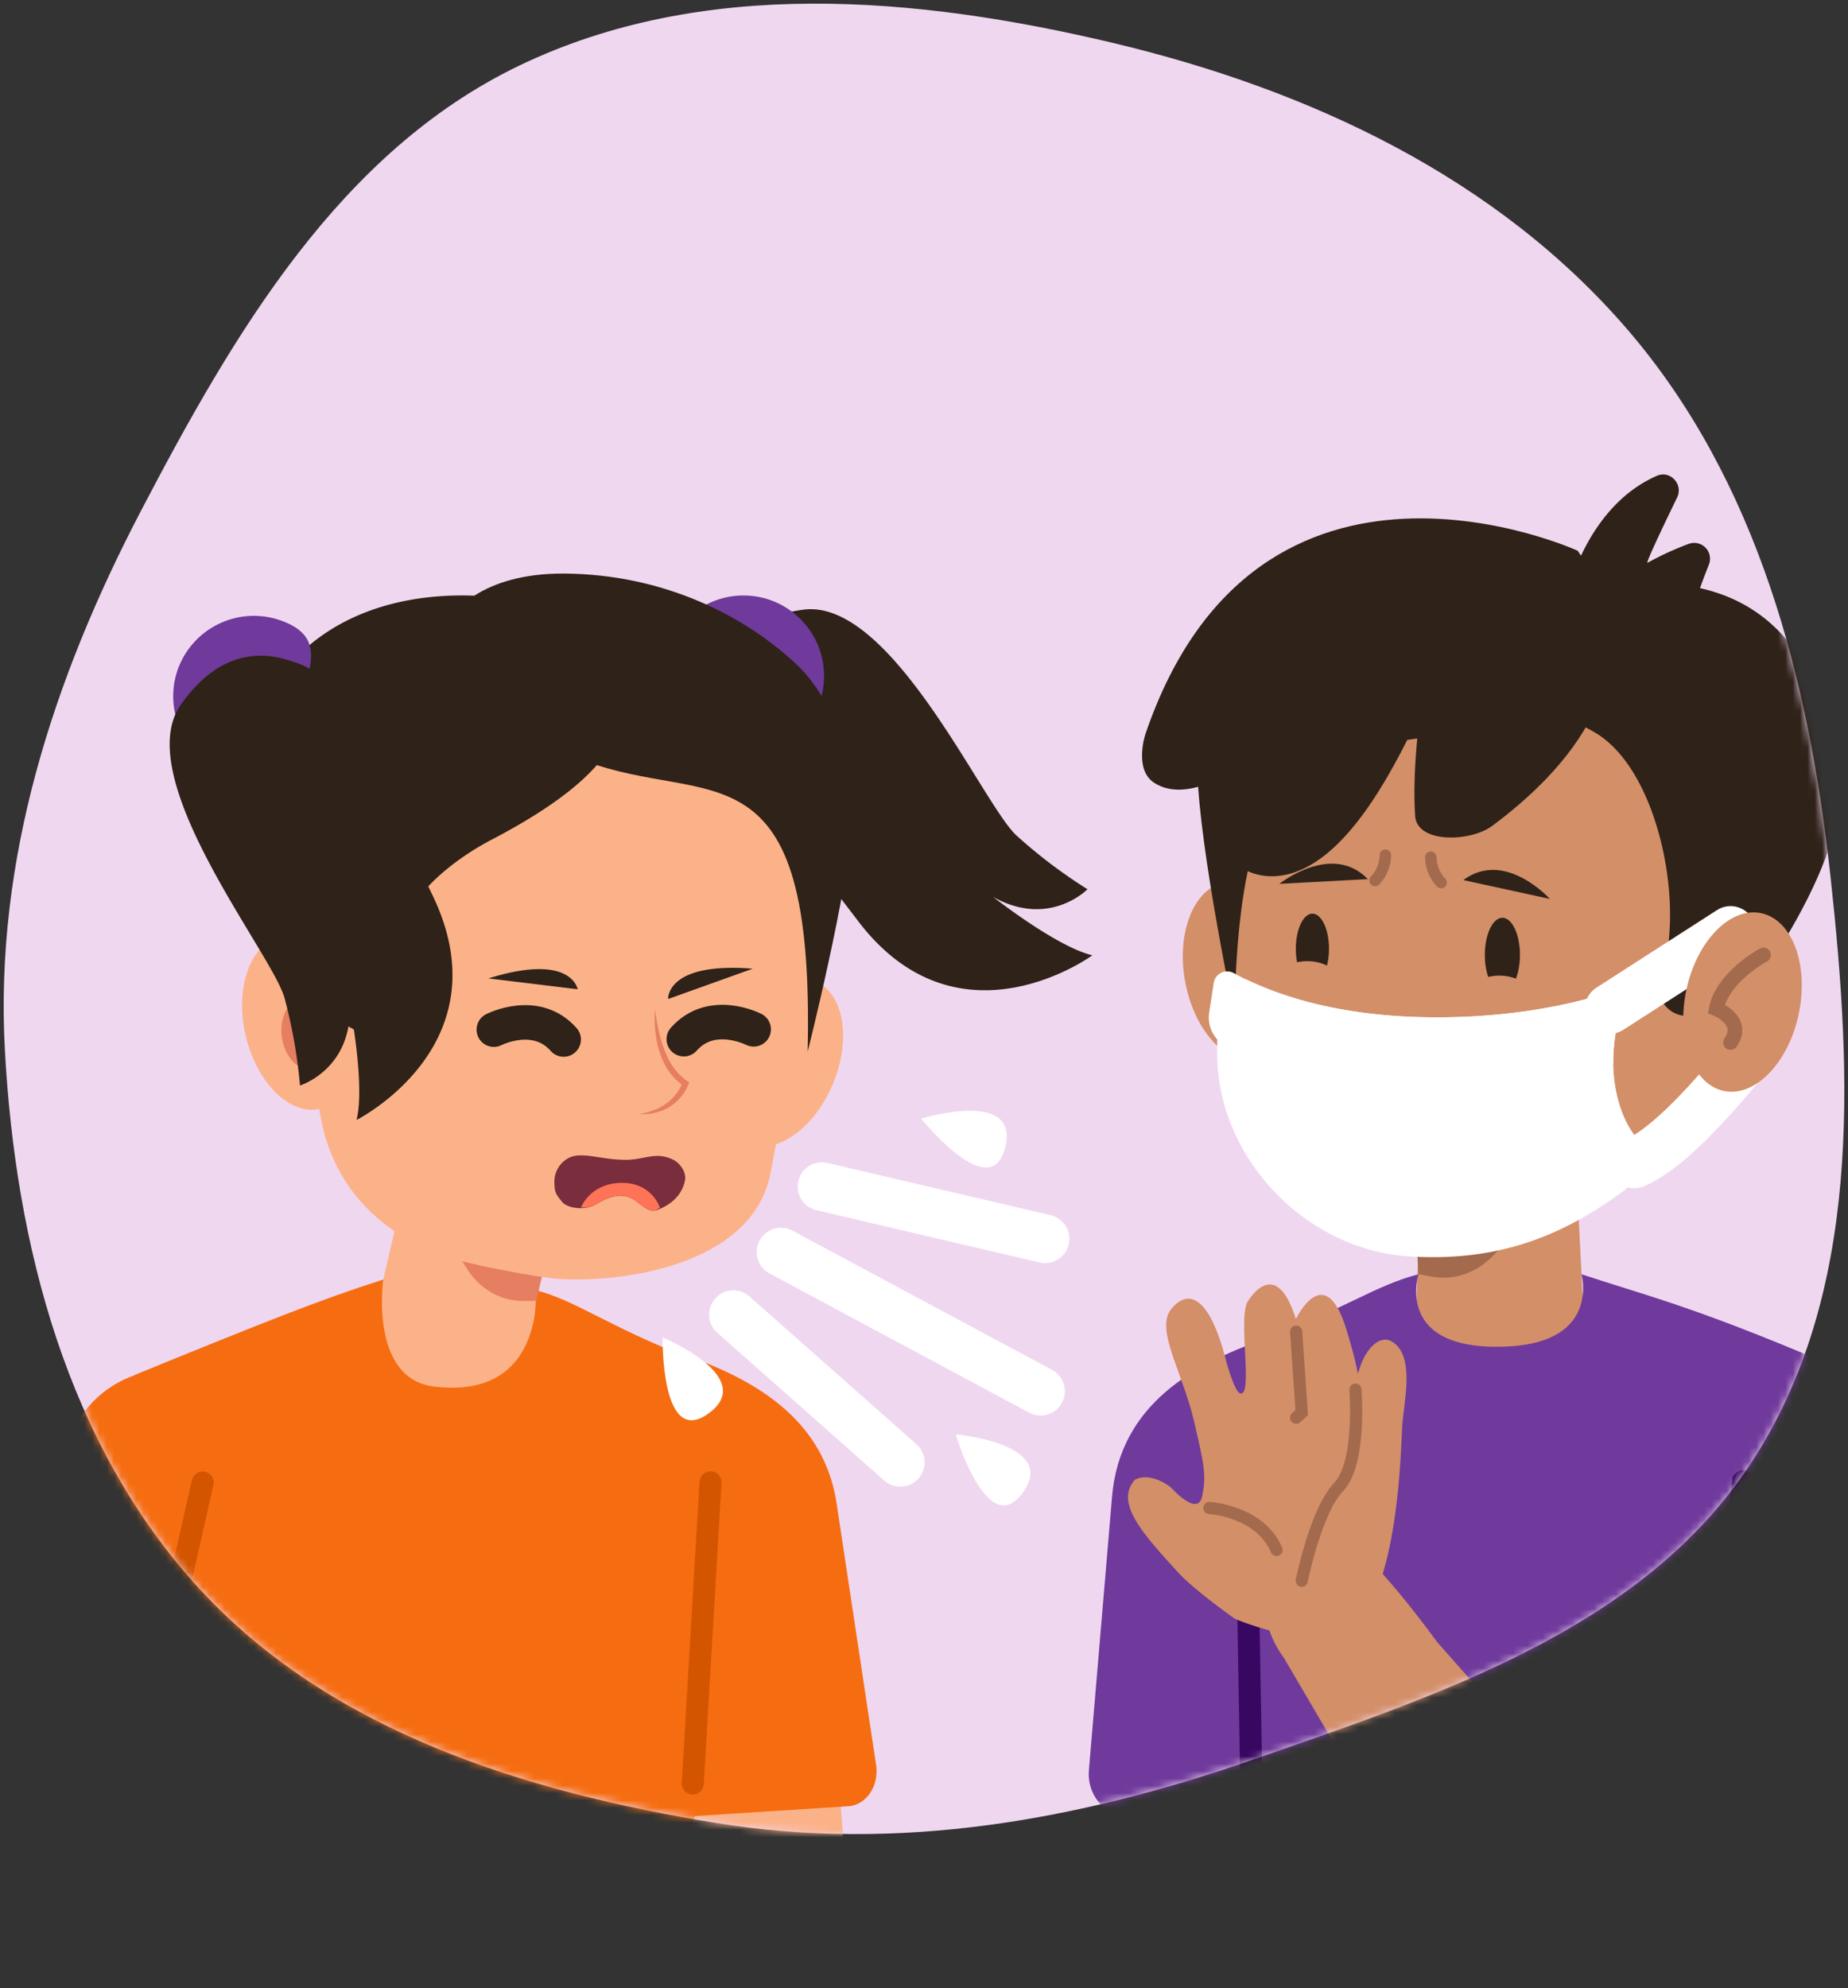
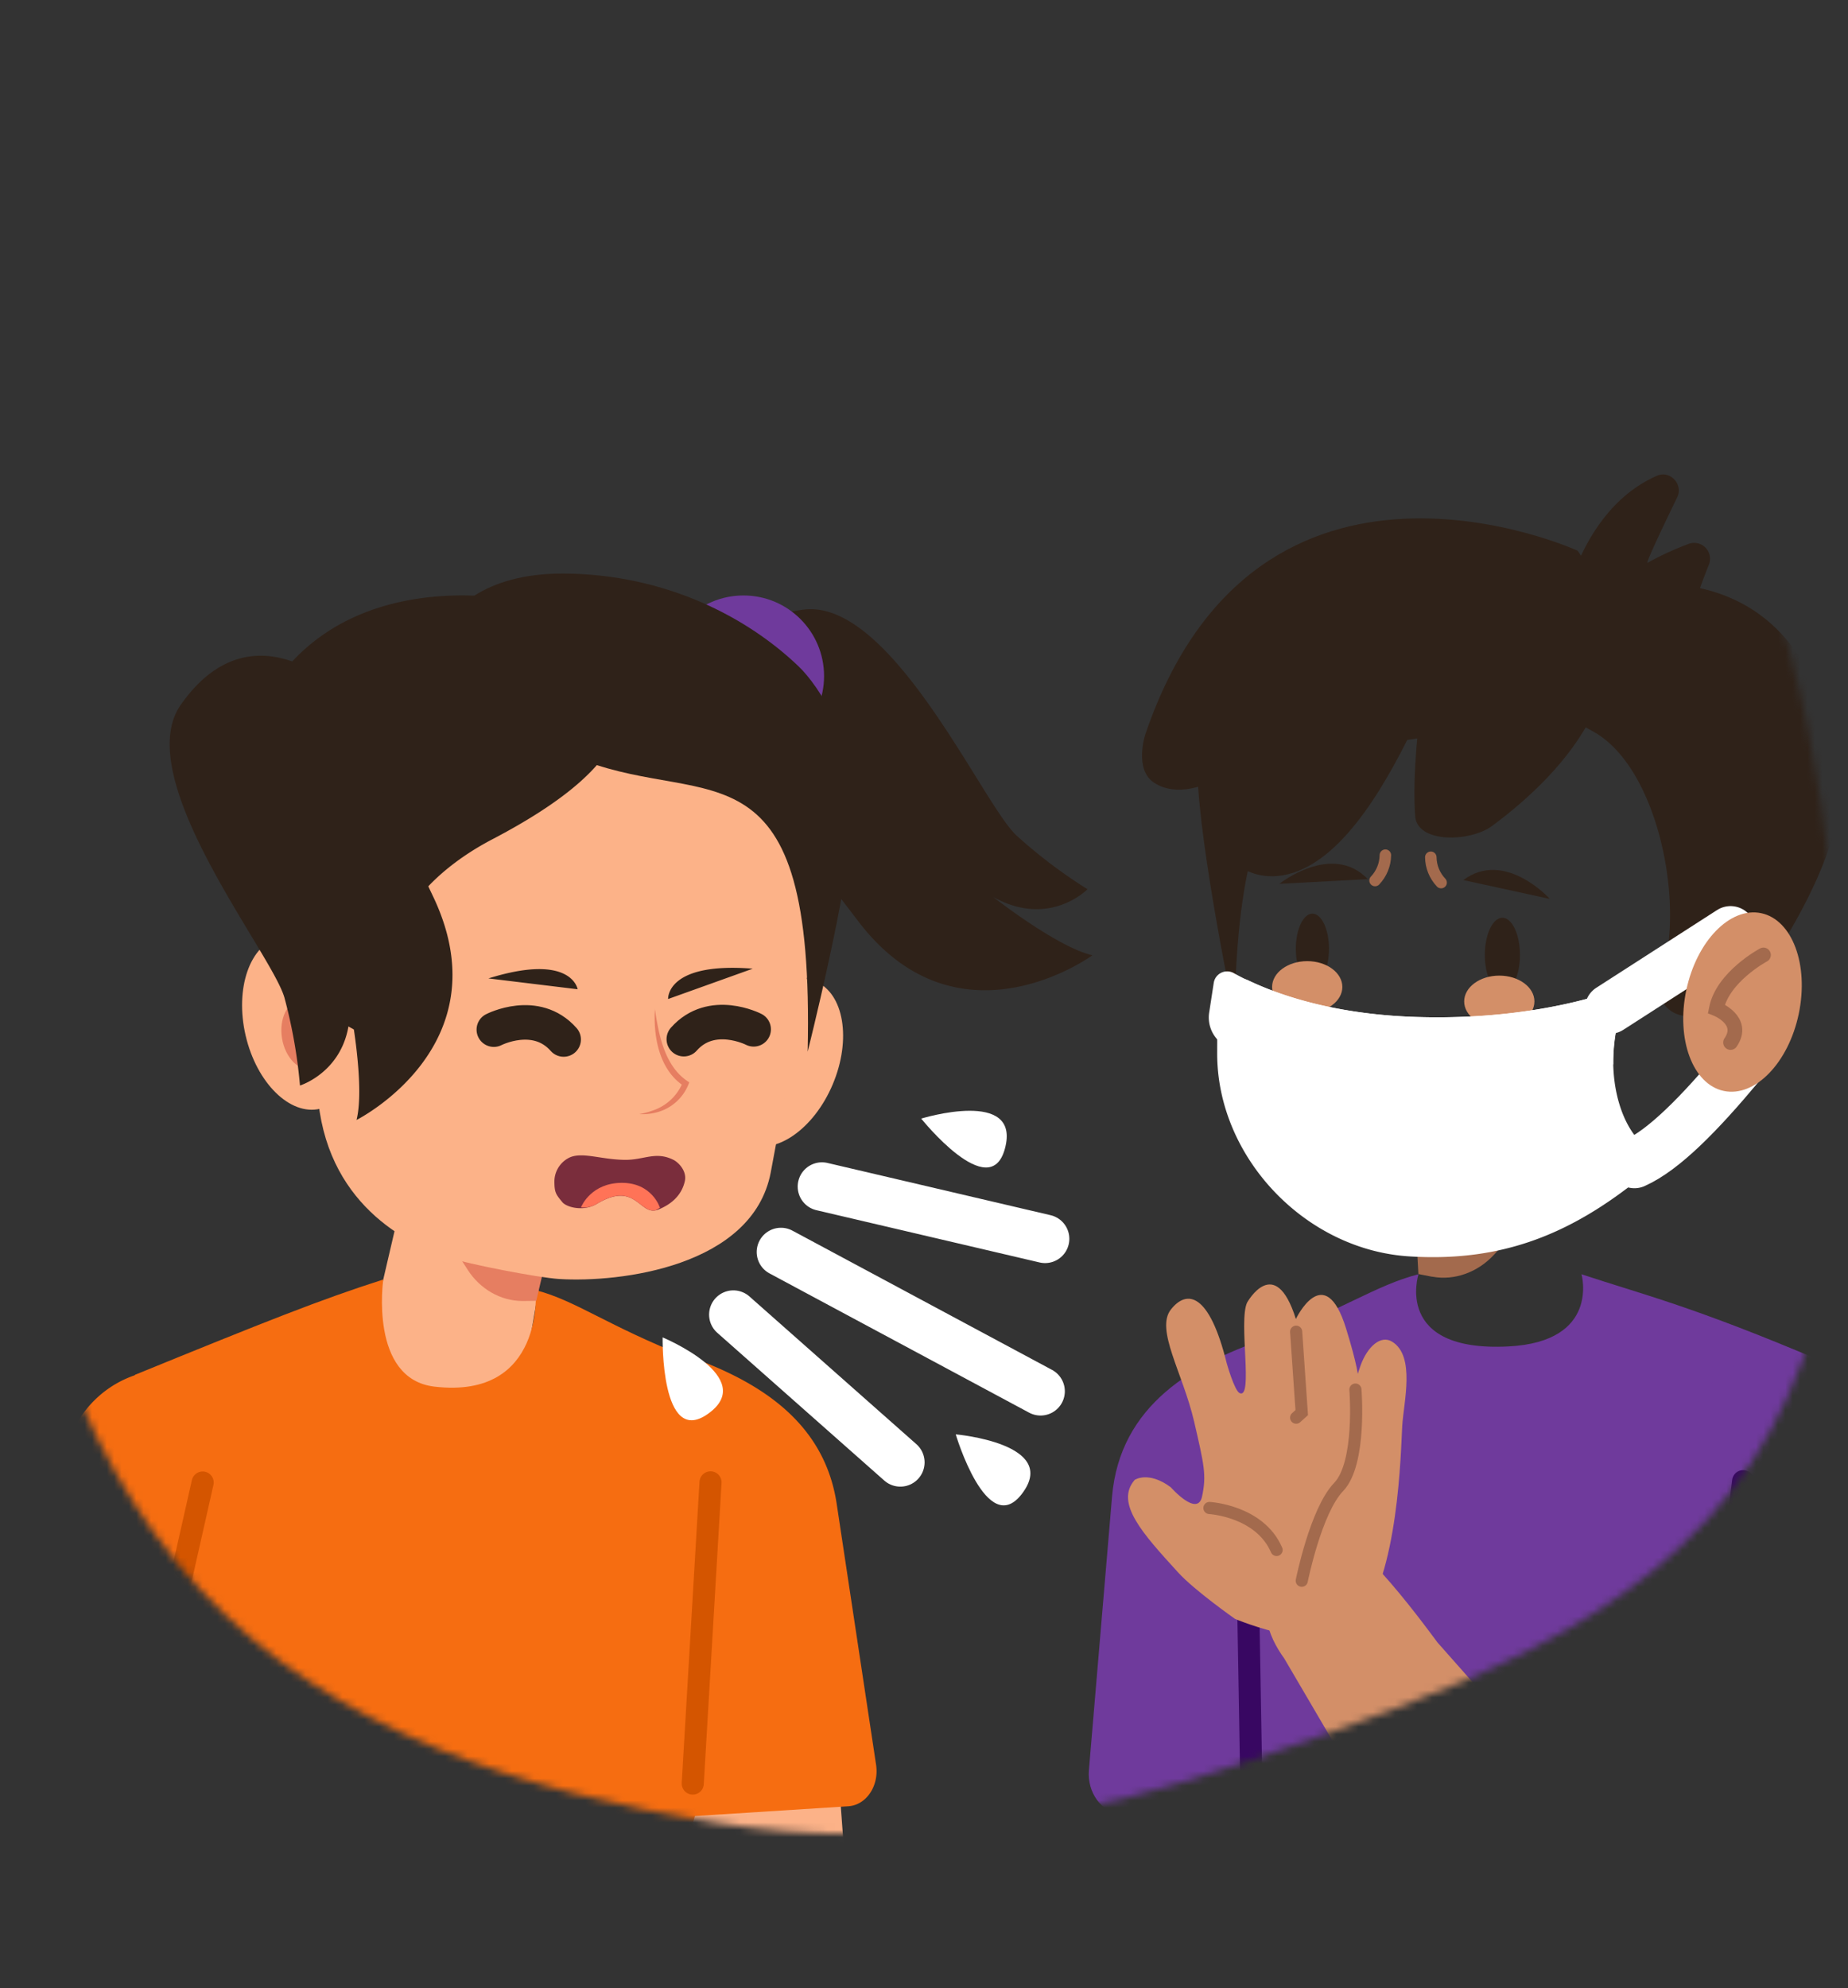
<svg xmlns="http://www.w3.org/2000/svg" width="251" height="270" fill="none">
  <rect width="100%" height="100%" fill="#333333" stroke="none" />
  <style>.B{fill:#2f2219}.C{stroke-linecap:round}.D{fill:#d38f68}.E{stroke-miterlimit:10}.F{fill:#6f3a9c}.G{fill:#fcb288}.H{fill:#e67e61}.I{stroke:#a36a4d}.J{stroke-linejoin:round}</style>
-   <path d="M151.323 5.868c26.551 6.333 51.968 18.223 69.758 38.927 17.65 20.541 24.618 47.395 27.55 74.319 2.971 27.273 4.243 56.612-10.789 79.559-14.761 22.533-42.299 31.468-67.739 40.317-23.658 8.23-48.078 12.582-72.803 8.573-25.977-4.213-52.345-12.393-70.168-31.759C9.111 196.221 2.103 169.127.66 142.551c-1.4-25.772 6.554-50.36 18.514-73.231C31.734 45.302 46.127 20.625 70.558 8.894 95.454-3.06 124.46-.54 151.323 5.868z" fill="#f0d7f0" />
  <mask id="A" maskUnits="userSpaceOnUse" x="0" y="0" width="251" height="250" mask-type="alpha">
    <path d="M151.323 5.867c26.551 6.332 51.968 18.222 69.758 38.925 17.65 20.539 24.618 47.392 27.55 74.315 2.971 27.27 4.243 56.607-10.789 79.553-14.761 22.531-42.299 31.466-67.739 40.315-23.658 8.229-48.078 12.581-72.803 8.571-25.977-4.212-52.345-12.391-70.168-31.756C9.111 196.208 2.103 169.116.66 142.542c-1.4-25.771 6.554-50.357 18.514-73.226C31.734 45.299 46.127 20.623 70.558 8.893 95.454-3.06 124.46-.54 151.323 5.867z" fill="#f0d7f0" />
  </mask>
  <g mask="url(#A)">
    <g clip-path="url(#B)">
-       <path d="M170.913 144.053c4.238-.79 6.66-6.86 5.411-13.557s-5.698-11.484-9.936-10.694-6.66 6.861-5.41 13.558 5.698 11.484 9.935 10.693zm-1.534 72.199h-18.991v34.464h18.991v-34.464zm35.061-25.37h-1.666c-5.123 0-10.661-2.55-10.669-7.044l1.276-33.024c0-4.494 4.177-8.179 9.296-8.187h1.666c5.122 0 9.339 3.657 9.339 8.151l1.703 33.671c0 4.507-5.823 6.422-10.945 6.433z" class="D" />
      <path d="M214.806 173.048s2.568 9.163-9.932 9.802c-15.657.805-12.212-9.802-12.212-9.802-5.826 1.48-10.446 4.946-22.31 9.436-7.238 2.741-10.528 15.086-9.49 22.773l7.777 36.322.754 9.141h73.901l8.728-51.286-4.493-14.547c-17.608-7.496-24.217-9.023-32.723-11.839z" class="F" />
      <path d="M207.088 164.398l-14.983-.359.115 1.078.431 7.902 1.822.359h.068c3.06.564 6.182-.636 8.304-2.909l4.408-4.727-.165-1.344z" fill="#a36a4d" />
-       <path d="M193.215 164.916c-8.315-1.275-26.063-7.385-25.754-20.834l1.002-34.623c.395-17.277 15.492-31.077 33.549-30.668l1.796.043c18.057.409 32.507 14.885 32.116 32.162l-3.696 34.123c-3.761 15.597-15.942 19.397-23.219 20.166-2.855.287-12.787.089-15.794-.37z" class="D" />
      <path d="M178.255 133.615c1.244 0 2.252-2.135 2.252-4.77s-1.008-4.77-2.252-4.77-2.252 2.136-2.252 4.77 1.008 4.77 2.252 4.77zm25.804 1.121c1.317 0 2.385-2.261 2.385-5.05s-1.068-5.051-2.385-5.051-2.385 2.262-2.385 5.051 1.068 5.05 2.385 5.05z" class="B" />
      <path d="M203.639 139.502c2.635 0 4.77-1.569 4.77-3.505s-2.135-3.506-4.77-3.506-4.77 1.57-4.77 3.506 2.136 3.505 4.77 3.505zm-26.088-1.964c2.635 0 4.77-1.57 4.77-3.506s-2.135-3.506-4.77-3.506-4.77 1.57-4.77 3.506 2.136 3.506 4.77 3.506z" class="D" />
      <path d="M215.543 80.422c-7.903.388-11.771 10.14-6.398 15.902 4.404 4.719-1.867-2.216 7.407 3.111 8.865 5.09 12.428 24.124 8.98 33.326-.272.728-.317 1.52-.132 2.274a3.86 3.86 0 0 0 1.174 1.951c.578.517 1.299.848 2.069.95a3.85 3.85 0 0 0 2.244-.383l7.45-3.739s12.486-16.882 11.426-27.367c-3.592-35.571-33.042-26.081-34.22-26.024z" class="B" />
      <path d="M211.28 89.19s-.92 5.988-10.722 9.249c-17.834 5.934-32.145-4.583-32.888 39.462 0 0-4.741-22.561-5.029-32.993s1.153-15.021 8.427-20.854c7.744-6.214 15.747-16.43 33.362-11.688 4.598 1.236 11.369 7.055 11.965 9.795 1.203 5.489-5.115 7.029-5.115 7.029z" class="B" />
      <path d="M213.143 79.653c.183-.492 2.935-11.135 11.907-15.04 1.796-.79 3.61 1.16 2.748 2.935-1.882 3.865-4.31 8.98-4.03 8.883 1.783-.988 3.637-1.841 5.546-2.554.391-.154.818-.191 1.23-.105a2.16 2.16 0 0 1 1.086.587c.297.297.5.675.585 1.087a2.16 2.16 0 0 1-.106 1.23c-1.258 3.118-2.676 7.13-2.784 9.619l-13.423.298-2.759-6.94z" class="B" />
      <path d="M155.557 99.733s-1.58 4.791 1.222 6.581c5.865 3.75 16.009-4.745 20.265-10.341-1.637 2.913-5.747 6.893-11.17 13.717-2.831 3.553 2.115 11.283 9.744 8.844 7.095-2.27 12.838-12.17 17.242-21.62 0 0-1.078 7.967-.647 13.922.266 3.714 7.479 3.535 10.467 1.315 9.77-7.245 22.92-21.024 11.606-37.357.021 0-43.474-19.892-58.729 24.939z" class="B" />
      <path d="M252.023 212.466c2.313 15.955 1.221 32.011 0 39.871l-22.389-.18 6.523-36.02 15.866-3.671z" class="D" />
      <path d="M255.615 193.145c-2.651-7.432-9.91-10.158-16.523-8.546l-1.875.457c-5.295 1.077-9.54 8.448-8.452 13.613l-.449 45.047h28.736c2.155-42.385-1.437-50.571-1.437-50.571zm-73.19-10.241l-9.246-1.527c-11.16 3.632-21.077 9.444-22.14 21.879l-3.143 37.152c-.255 2.992 1.738 5.747 4.278 5.905l24.834 1.598 3.592-40.334 1.825-24.673z" class="F" />
      <path d="M165.335 135.824c.001-.501.128-.994.371-1.432a2.97 2.97 0 0 1 2.426-1.528 2.97 2.97 0 0 1 1.452.284c4.246 2.022 11.757 4.612 22.798 4.961 11.135.359 19.584-1.394 24.515-2.827.415-.118.854-.122 1.271-.013a2.41 2.41 0 0 1 1.73 1.738c.107.418.1.856-.019 1.271-1.818 6.663-.277 13.911 3.233 17.115.306.293.546.647.705 1.04a2.98 2.98 0 0 1 .212 1.238c-.019.424-.127.838-.319 1.216s-.462.71-.792.975c-9.641 7.816-19.038 11.562-31.567 10.754-14.163-.916-26.092-13.553-26.03-27.637l.014-7.155z" fill="#fff" />
      <path d="M218.65 136.995l16.397-10.549m-13.057 31.526c4.034-1.796 8.944-6.867 14.167-13.114" stroke="#fff" stroke-width="6.79" class="C J" />
      <path d="M244.311 137.688c1.401-6.667-.883-12.79-5.102-13.676s-8.774 3.798-10.175 10.465.882 12.79 5.101 13.677 8.774-3.799 10.176-10.466z" class="D" />
      <path d="M192.447 147.369c8.979.324 17.96-.631 26.67-2.838a24.88 24.88 0 0 1 1.049-7.313 1.79 1.79 0 0 0 .038-.965c-.075-.319-.237-.611-.466-.845a1.8 1.8 0 0 0-1.803-.46c-4.716 1.476-13.592 3.538-25.625 3.161-12.978-.41-21.074-3.915-24.73-5.956a1.85 1.85 0 0 0-1.712-.051c-.268.131-.501.325-.678.565s-.292.52-.337.815l-.621 4.03c-.151.983.034 1.989.527 2.853s1.262 1.536 2.185 1.907c5.478 2.212 14.447 4.752 25.503 5.097z" fill="#fff" />
      <path d="M113.11 147.242c2.562-6.089 1.516-12.339-2.337-13.96s-9.052 2-11.614 8.089-1.516 12.339 2.337 13.96 9.053-2 11.615-8.089zM93.518 250.523h21.063l-2.335-31.868H91.179l2.338 31.868zM59.017 192.01l1.591.287c4.885.887 10.086-3.057 10.869-7.345l4.968-29.282c.779-4.289-2.579-8.52-7.468-9.411l-1.588-.287c-4.885-.891-9.522 1.893-10.302 6.178l-7.417 31.853c-.779 4.289 4.461 7.116 9.346 8.007z" class="G" />
      <path d="M52.055 173.762s-1.94 13.513 6.965 14.548c15.022 1.749 13.743-13.107 13.743-13.107 5.499 1.437 9.634 4.799 20.686 9.152 6.743 2.658 8.689 14.641 6.915 22.08l-4.612 35.417-2.493 8.688H15.844l-3.319-49.737 5.819-14.102c17.841-7.281 25.18-10.209 33.711-12.939z" fill="#f66d11" />
      <path d="M60.529 165.928l14.368 2.245-.298 1.01-1.767 7.475-1.796.021h-.065c-3.017 0-5.794-1.67-7.428-4.206l-3.395-5.266.381-1.279z" class="H" />
      <path d="M75.989 173.694c8.143.503 26.221-1.641 28.689-14.443l6.164-33.021c3.178-16.454-8.294-32.636-25.503-35.955l-1.717-.334c-17.198-3.319-33.869 7.424-37.047 23.883l-3.509 33.082c.359 15.553 11.135 21.666 17.863 23.883 2.665.872 12.119 2.726 15.061 2.905zm-71.19 39.627c-3.847 15.474-13.29 34.285-8.369 36.638l19.429.567 10.384-33.538-21.444-3.667z" class="G" />
      <path d="M9.688 194.689c3.323-7.184 10.632-9.845 16.882-8.283l1.771.442c5.029 1.045 8.402 8.193 6.825 13.204l-16.11 44.939-21.293-1.232a4.73 4.73 0 0 1-1.946-.558c-.601-.325-1.124-.776-1.534-1.322s-.696-1.175-.839-1.842-.14-1.359.009-2.025c4.26-19.968 16.236-43.323 16.236-43.323zm72.252-9.953l8.869-1.437c11.046 3.467 21.024 9.016 22.827 20.891l5.356 35.471c.431 2.873-1.333 5.481-3.782 5.635l-23.984 1.531-5.988-38.513-3.297-23.578z" fill="#f66d11" />
      <path d="M43.458 150.578c4.07-.951 6.151-6.937 4.649-13.369s-6.021-10.877-10.091-9.926-6.152 6.936-4.649 13.369 6.021 10.877 10.091 9.926z" class="G" />
      <path d="M38.302 141.004c.431 2.629 2.277 4.515 4.12 4.213s0-2.176-.427-4.806.718-5.029-1.135-4.716-2.978 2.68-2.557 5.309z" class="H" />
      <path d="M125.122 151.909s13.65-4.206 11.358 4.113c-2.055 7.507-11.358-4.113-11.358-4.113zm4.688 42.881s14.217 1.243 8.98 8.089c-4.738 6.182-8.98-8.089-8.98-8.089zm-39.809-13.168s13.172 5.488 6.106 10.417c-6.387 4.468-6.106-10.417-6.106-10.417z" fill="#fff" />
      <path d="M91.463 157.509c-2.389-1.193-3.951 0-6.465 0-3.233 0-5.747-1.078-7.543-.359-.629.278-1.166.73-1.548 1.303a3.62 3.62 0 0 0-.607 1.93c0 1.555.187 1.796 1.078 2.873.593.719 2.906 1.308 4.691.23 5.388-3.233 5.783 1.796 8.326.783 1.796-.718 3.19-1.94 3.621-3.865.302-1.347-.833-2.536-1.552-2.895z" fill="#7a2d3c" />
      <path d="M84.364 160.634c4.213-.061 5.269 3.373 5.269 3.373-.19.133-.388.251-.585.359-2.245.449-2.874-3.98-7.981-.884-.644.398-1.403.569-2.155.485.136-.352 1.483-3.276 5.453-3.333z" fill="#ff7357" />
      <path d="M111.639 161.14l30.305 7.095m-42.338 10.294l22.68 20.065m-16.215-28.567l35.262 18.911" stroke="#fff" stroke-width="6.59" class="C J" />
      <path d="M96.825 94.136c.305-.905.241-9.677 12.241-11.336s24.375 26.408 28.994 30.661a68.59 68.59 0 0 0 9.645 7.299s-5.165 5.319-12.806 1.052c0 0 8.639 6.793 13.47 7.92 0 0-17.895 13.125-31.526-4.267L96.2 98.465l.625-4.328z" class="B" />
      <path d="M100.978 102.76h.003c6.045 0 10.945-4.9 10.945-10.944v-.004c0-6.045-4.9-10.945-10.945-10.945h-.003c-6.045 0-10.945 4.9-10.945 10.945v.004c0 6.045 4.9 10.944 10.945 10.944z" class="F" />
      <path d="M69.706 81.417c7.633.683 15.363 7.543 14.838 15.173-.463 6.739-8.481 12.572-17.672 17.388-8.786 4.587-16.024 12.55-13.042 21.602.234.717.247 1.487.037 2.211s-.634 1.368-1.216 1.847-1.295.772-2.046.839a3.74 3.74 0 0 1-2.163-.461l-7.072-3.915s-11.44-16.85-10.007-26.961c4.878-34.325 37.202-27.823 38.344-27.723z" class="B" />
      <path d="M69.336 93.932s.657 5.837 10.032 9.378c17.047 6.444 31.321-3.19 30.33 39.512 0 0 5.471-21.678 6.146-31.771s-4.698-17.989-7.353-20.535c-6.947-6.67-18.057-12.532-31.871-12.626-11.135-.072-15.726 5.316-16.412 7.949-1.372 5.262 9.127 8.093 9.127 8.093z" class="B" />
-       <path d="M30.812 104.89a10.98 10.98 0 0 1-6.667-13.972c.976-2.731 2.994-4.965 5.612-6.214s5.624-1.41 8.361-.449c5.675 2.008 4.472 5.704 2.464 11.379s-4.098 11.264-9.77 9.256z" class="F" />
      <path d="M40.212 89.98c-.945-.14-8.725-4.188-15.668 5.747s12.41 33.729 14.095 39.778c1.049 3.901 1.754 7.886 2.105 11.911 0 0 7.087-2.177 6.767-10.92 0 0 2.112 10.776.916 15.596 0 0 19.835-9.953 10.557-30.01L46.312 95.365a10.6 10.6 0 0 0-2.516-3.302 10.63 10.63 0 0 0-3.59-2.085l.007.004zm26.128 42.892l12.116 1.472s-.787-5.01-12.116-1.472zm35.898-1.322l-11.494 4.12s-.323-5.061 11.494-4.12z" class="B" />
      <path d="M88.947 137.035c.542 3.592 1.351 7.902 4.669 9.946a6.39 6.39 0 0 1-4.774 4.163 7.62 7.62 0 0 1-2.015.158c.649-.117 1.288-.29 1.907-.517a6.68 6.68 0 0 0 2.397-1.452c.687-.649 1.229-1.435 1.59-2.309l.18.474c-3.373-2.194-4.174-6.72-3.951-10.463h-.004z" class="H" />
      <path d="M67.073 139.829s5.704-2.938 9.483 1.337m25.807-1.38s-5.707-2.938-9.486 1.336" stroke="#2f2219" stroke-width="4.69" class="C E" />
      <path d="M198.754 119.517l11.756 2.561s-6.113-6.775-11.756-2.561zm-12.977-.129l-12.011.639s7.137-5.704 12.011-.639z" class="B" />
      <path d="M194.335 116.417c.016 1.283.517 2.512 1.401 3.441m-7.571-3.725c-.015 1.284-.516 2.515-1.401 3.445" stroke-width="1.56" class="C E I" />
      <path d="M94.091 242.214l2.414-40.905m-78.203 40.905l9.224-40.883" stroke="#d45500" stroke-width="3" class="C E" />
      <path d="M232.087 239.585l4.67-38.434m-66.81 40.589l-.718-41.307" stroke="#380762" stroke-width="3" class="C E" />
      <path d="M194.85 260.045l-20.413-34.81c-2.227-3.074-4.045-7.6 0-10.312l4.378-7.062c3.592-2.407 14.419 12.507 16.437 15.201l22.762 25.722c7.138 9.519-11.009 31.053-23.164 11.261z" class="D" />
      <path d="M167.745 219.851s-5.503-3.858-7.73-6.308c-4.791-5.258-8.62-9.418-5.898-12.571 0 0 1.854-1.258 4.9 1.002 0 0 3.638 4.138 4.253 1.243s.287-4.232-1.078-10.155c-1.541-6.627-5.302-12.514-3.154-15.233s5.194-2.332 7.565 7.252c0 0 1.052 3.775 1.767 4.105 1.9.877-.179-9.698 1.01-12.284 0 0 3.786-6.825 6.63 2.22 0 0 3.901-8.165 6.825 1.314s1.264 8.262 1.264 8.262-.194-.83.719-3.315 2.708-4.135 4.263-3.179c3.19 1.957 1.567 8.196 1.373 11.472s-.46 20.349-5.985 26.857c-3.972 4.699-16.724-.682-16.724-.682z" class="D" />
      <path d="M184.096 188.709s.826 10-2.281 13.229-5.007 12.733-5.007 12.733m-12.54-9.881s6.825.381 9.12 5.7m2.658-29.644l.758 10.991-.758.686" stroke-width="1.65" class="C E I" />
      <path d="M239.519 129.686s-5.55 2.963-6.401 7.309c0 0 3.994 1.577 1.929 4.58" stroke-width="2" class="C E I" />
    </g>
  </g>
  <defs>
    <clipPath id="B">
      <path fill="#fff" transform="translate(-6.684 64.431)" d="M0 0h264.422v203.711H0z" />
    </clipPath>
  </defs>
</svg>